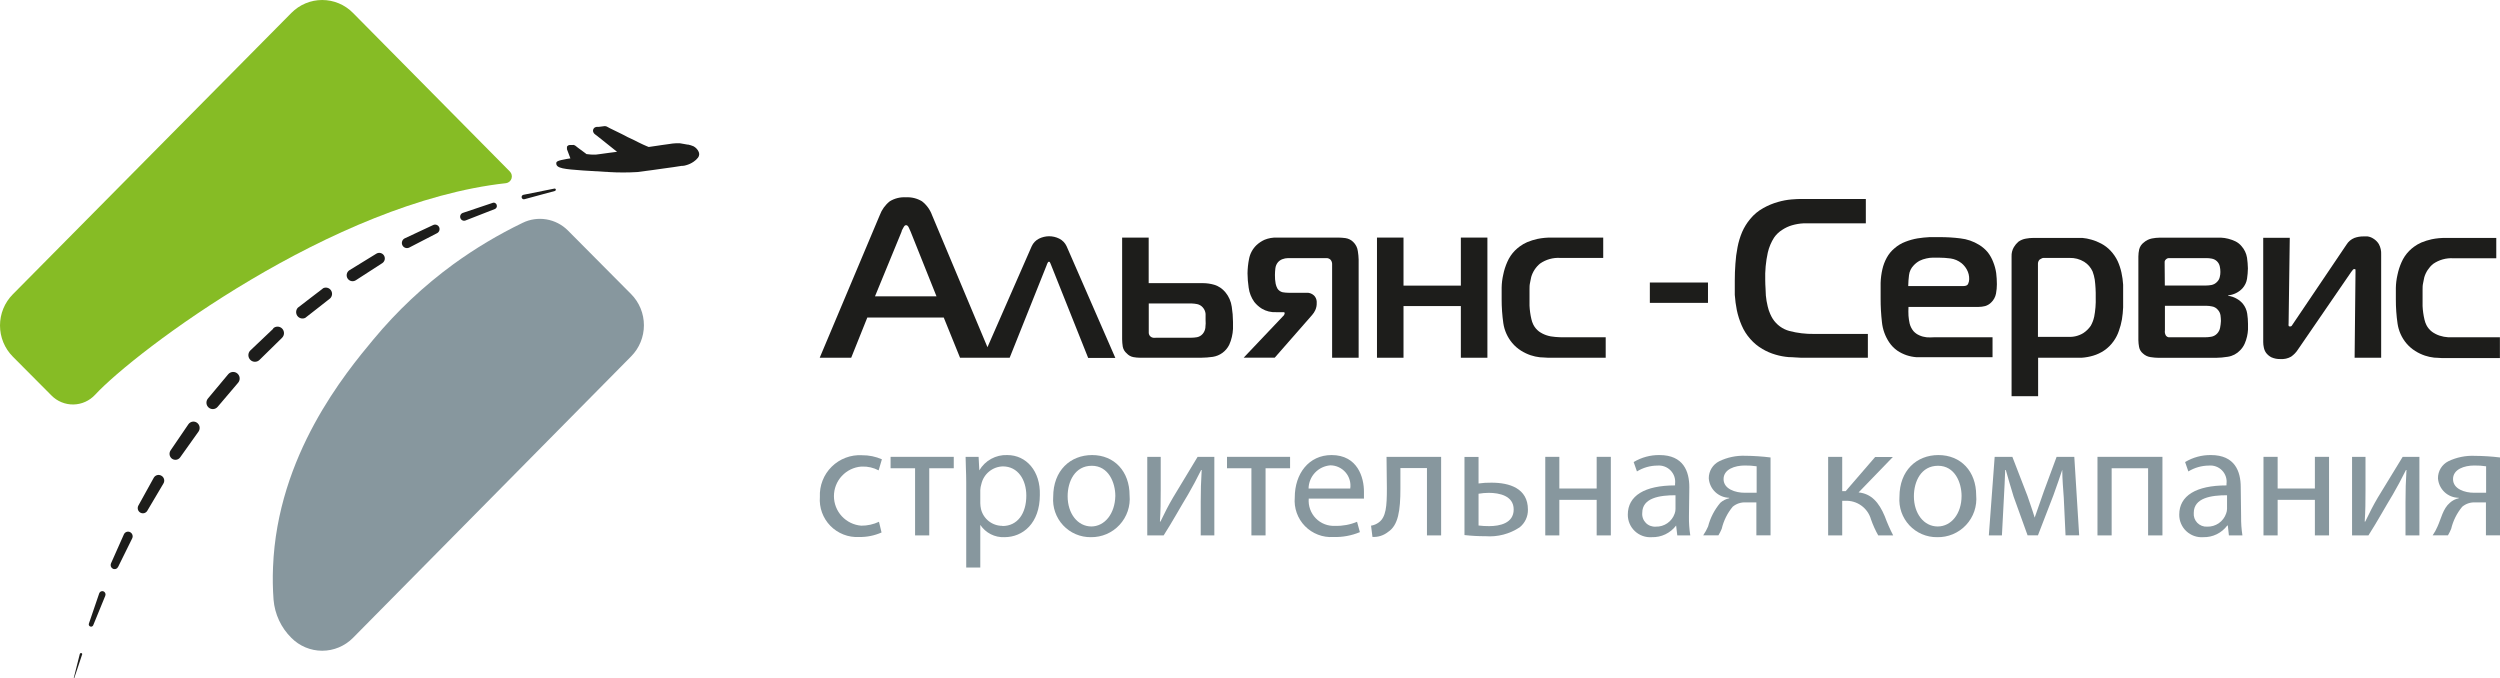
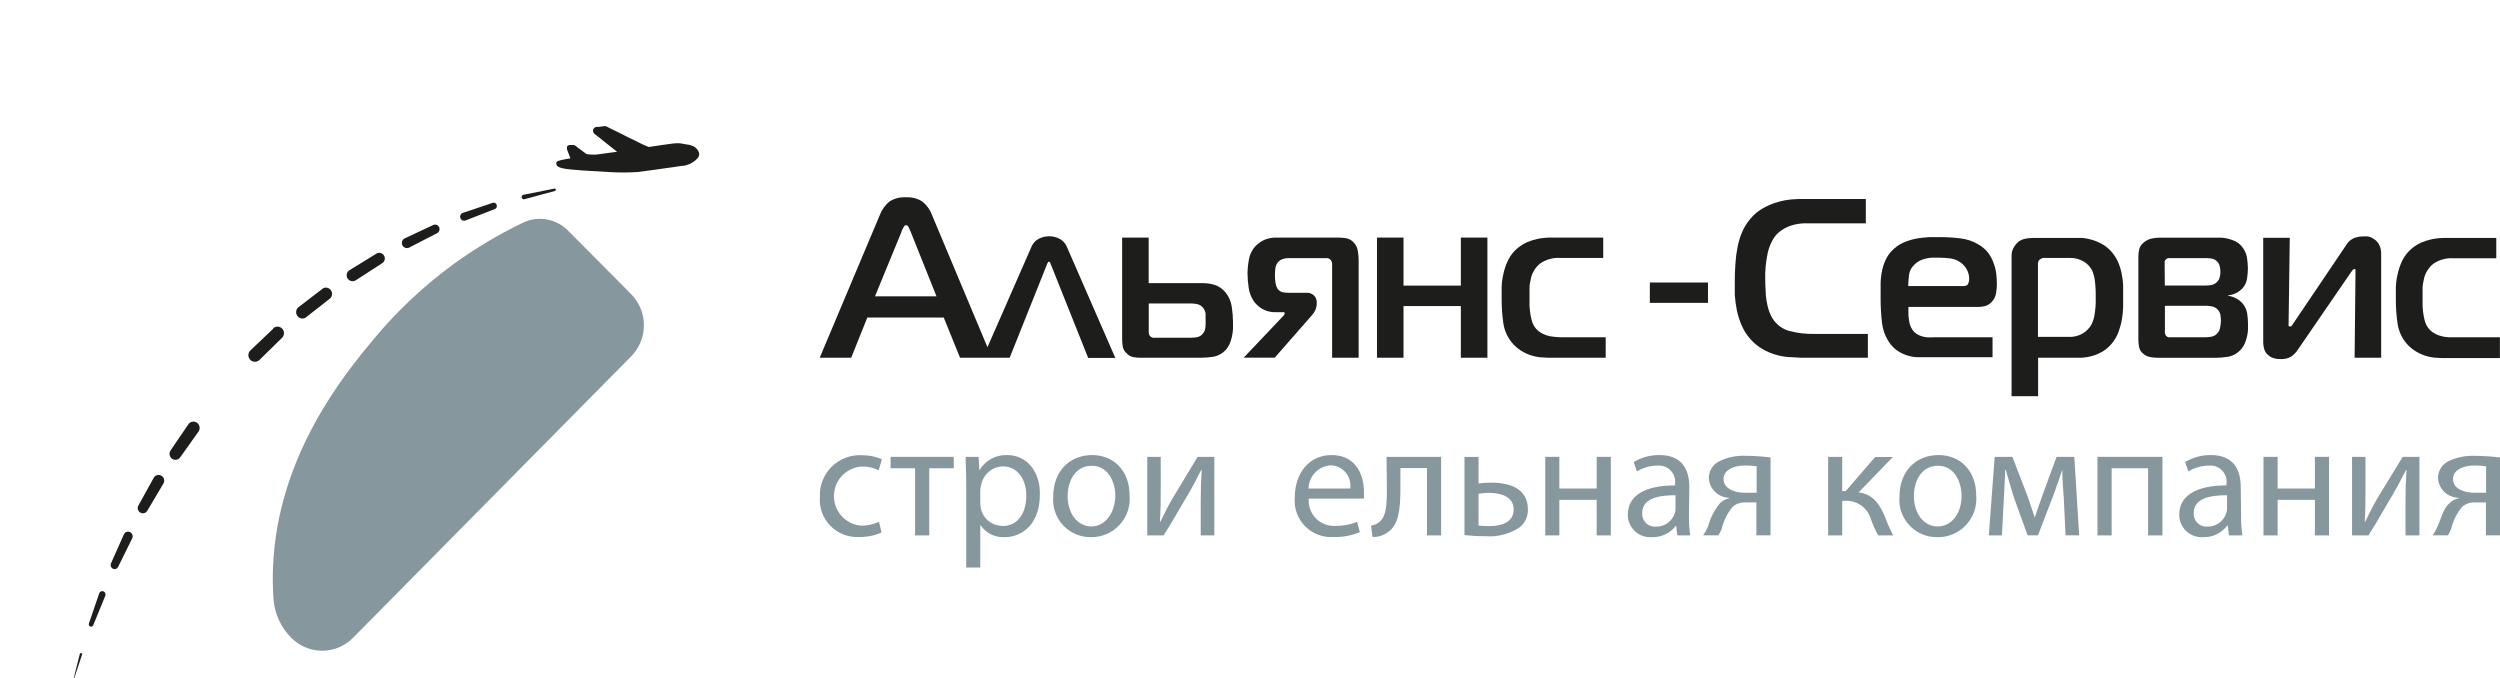
<svg xmlns="http://www.w3.org/2000/svg" width="129" height="35" viewBox="0 0 129 35" fill="none">
  <g clip-path="url(#clip0_13_150)">
    <g clip-path="url(#clip1_13_150)">
-       <path d="M2.656 20.407C2.805 20.558 2.982 20.677 3.178 20.756C3.373 20.836 3.582 20.875 3.793 20.871C4.004 20.867 4.211 20.82 4.403 20.733C4.596 20.646 4.768 20.521 4.912 20.365C6.959 18.151 17.176 10.43 26.117 9.451C26.181 9.441 26.24 9.413 26.289 9.371C26.338 9.328 26.375 9.273 26.395 9.211C26.415 9.149 26.417 9.082 26.402 9.019C26.387 8.955 26.355 8.897 26.31 8.851L18.213 0.666C18.005 0.455 17.757 0.287 17.485 0.173C17.212 0.059 16.92 0 16.625 0C16.33 0 16.037 0.059 15.765 0.173C15.492 0.287 15.245 0.455 15.036 0.666L0.659 15.189C0.45 15.399 0.284 15.65 0.171 15.925C0.058 16.201 0 16.496 0 16.794C0 17.093 0.058 17.388 0.171 17.664C0.284 17.939 0.45 18.189 0.659 18.4L2.656 20.407Z" fill="#86BC25" />
      <path d="M29.302 11.891C29 11.589 28.612 11.39 28.193 11.32C27.774 11.25 27.343 11.313 26.961 11.502C25.714 12.104 24.522 12.816 23.399 13.63C21.873 14.745 20.489 16.046 19.277 17.504C17.835 19.238 14.311 23.483 14.088 29.267C14.065 29.826 14.074 30.385 14.115 30.943C14.177 31.691 14.504 32.391 15.036 32.915C15.458 33.34 16.029 33.578 16.625 33.578C17.22 33.578 17.791 33.34 18.213 32.915L32.567 18.389C32.776 18.178 32.942 17.928 33.055 17.652C33.168 17.377 33.226 17.081 33.226 16.783C33.226 16.485 33.168 16.189 33.055 15.914C32.942 15.638 32.776 15.388 32.567 15.177L29.302 11.891Z" fill="#87979E" />
      <path d="M4.198 33.698C4.181 33.695 4.163 33.698 4.148 33.707C4.133 33.717 4.122 33.732 4.117 33.749L3.921 34.528L3.724 35.308L3.986 34.528L4.245 33.749C4.242 33.737 4.236 33.726 4.228 33.717C4.22 33.709 4.21 33.702 4.198 33.698Z" fill="#1D1D1B" />
      <path d="M5.332 30.51C5.29 30.496 5.244 30.5 5.205 30.519C5.165 30.539 5.135 30.573 5.12 30.615L4.588 32.174C4.582 32.189 4.579 32.204 4.58 32.219C4.58 32.235 4.583 32.25 4.589 32.264C4.595 32.278 4.604 32.291 4.615 32.302C4.626 32.312 4.639 32.321 4.653 32.326C4.668 32.333 4.684 32.336 4.7 32.336C4.716 32.336 4.731 32.333 4.746 32.327C4.761 32.321 4.774 32.312 4.785 32.3C4.797 32.289 4.805 32.275 4.811 32.26L5.432 30.744C5.441 30.722 5.446 30.698 5.446 30.674C5.446 30.651 5.441 30.627 5.432 30.605C5.422 30.583 5.409 30.564 5.392 30.547C5.374 30.531 5.354 30.518 5.332 30.51Z" fill="#1D1D1B" />
      <path d="M6.704 27.454C6.676 27.441 6.646 27.434 6.614 27.433C6.583 27.432 6.552 27.438 6.523 27.449C6.494 27.46 6.468 27.477 6.445 27.499C6.423 27.52 6.405 27.546 6.392 27.575L5.725 29.076C5.705 29.125 5.703 29.179 5.721 29.229C5.739 29.279 5.775 29.32 5.822 29.345C5.87 29.369 5.926 29.373 5.978 29.355C6.029 29.338 6.071 29.3 6.095 29.251L6.82 27.782C6.834 27.753 6.843 27.721 6.845 27.689C6.846 27.656 6.842 27.624 6.831 27.593C6.82 27.563 6.803 27.535 6.782 27.511C6.76 27.487 6.734 27.468 6.704 27.454Z" fill="#1D1D1B" />
      <path d="M8.32 24.543C8.254 24.506 8.177 24.497 8.105 24.517C8.033 24.538 7.972 24.586 7.934 24.652L7.132 26.102C7.104 26.163 7.099 26.233 7.118 26.297C7.138 26.362 7.181 26.416 7.239 26.45C7.297 26.484 7.365 26.495 7.431 26.48C7.496 26.465 7.553 26.426 7.591 26.371L8.424 24.964C8.447 24.93 8.463 24.892 8.47 24.851C8.478 24.811 8.476 24.769 8.466 24.729C8.457 24.69 8.438 24.652 8.413 24.62C8.388 24.588 8.356 24.562 8.32 24.543Z" fill="#1D1D1B" />
      <path d="M9.723 21.889L8.802 23.241C8.756 23.308 8.739 23.39 8.752 23.471C8.766 23.551 8.81 23.622 8.875 23.67C8.941 23.717 9.023 23.735 9.102 23.722C9.182 23.708 9.253 23.663 9.299 23.596L10.248 22.263C10.294 22.192 10.312 22.106 10.297 22.022C10.282 21.939 10.235 21.864 10.167 21.815C10.133 21.79 10.095 21.772 10.054 21.762C10.013 21.753 9.971 21.751 9.93 21.758C9.889 21.765 9.849 21.78 9.814 21.803C9.778 21.825 9.748 21.854 9.723 21.889Z" fill="#1D1D1B" />
-       <path d="M11.778 19.308L10.73 20.563C10.673 20.631 10.646 20.718 10.653 20.805C10.66 20.893 10.702 20.974 10.768 21.031C10.835 21.088 10.921 21.116 11.008 21.108C11.094 21.101 11.175 21.059 11.231 20.992L12.287 19.749C12.316 19.715 12.338 19.676 12.351 19.634C12.365 19.592 12.37 19.547 12.366 19.503C12.363 19.459 12.351 19.416 12.33 19.376C12.31 19.337 12.282 19.302 12.249 19.273C12.181 19.215 12.095 19.186 12.006 19.193C11.918 19.2 11.836 19.241 11.778 19.308Z" fill="#1D1D1B" />
      <path d="M14.099 16.962L12.916 18.085C12.884 18.116 12.859 18.154 12.842 18.195C12.825 18.237 12.816 18.281 12.816 18.326C12.816 18.371 12.825 18.416 12.842 18.457C12.859 18.499 12.884 18.536 12.916 18.568C12.979 18.632 13.065 18.668 13.155 18.668C13.244 18.668 13.33 18.632 13.394 18.568L14.55 17.434C14.614 17.372 14.652 17.288 14.654 17.198C14.656 17.109 14.623 17.023 14.562 16.958C14.501 16.894 14.418 16.856 14.329 16.854C14.241 16.852 14.156 16.885 14.092 16.947L14.099 16.962Z" fill="#1D1D1B" />
      <path d="M16.659 14.888L16.012 15.383L15.368 15.878C15.316 15.935 15.285 16.009 15.281 16.086C15.277 16.163 15.3 16.24 15.345 16.302C15.391 16.364 15.457 16.408 15.532 16.426C15.606 16.444 15.685 16.435 15.753 16.401L16.397 15.898L17.037 15.395C17.093 15.34 17.127 15.266 17.133 15.187C17.139 15.108 17.116 15.03 17.068 14.967C17.021 14.904 16.952 14.861 16.875 14.846C16.799 14.831 16.719 14.844 16.652 14.885L16.659 14.888Z" fill="#1D1D1B" />
      <path d="M19.416 13.092L18.028 13.945C17.96 13.989 17.912 14.059 17.895 14.138C17.878 14.218 17.892 14.301 17.936 14.37C17.98 14.438 18.048 14.486 18.127 14.503C18.205 14.521 18.288 14.507 18.356 14.464L19.725 13.579C19.787 13.539 19.831 13.476 19.849 13.403C19.866 13.33 19.855 13.254 19.817 13.189C19.797 13.156 19.771 13.127 19.74 13.104C19.709 13.081 19.674 13.065 19.637 13.056C19.599 13.046 19.561 13.045 19.523 13.051C19.485 13.057 19.449 13.071 19.416 13.092Z" fill="#1D1D1B" />
      <path d="M22.362 11.607L20.873 12.304C20.813 12.337 20.768 12.393 20.748 12.459C20.728 12.525 20.734 12.597 20.765 12.658C20.797 12.72 20.85 12.766 20.915 12.788C20.98 12.81 21.051 12.806 21.113 12.776L22.555 12.031C22.608 12.003 22.649 11.955 22.669 11.897C22.688 11.839 22.684 11.775 22.659 11.72C22.633 11.666 22.588 11.625 22.532 11.604C22.477 11.583 22.416 11.584 22.362 11.607Z" fill="#1D1D1B" />
      <path d="M25.419 10.469L23.877 10.987C23.826 11.006 23.784 11.045 23.762 11.095C23.739 11.145 23.737 11.202 23.756 11.254C23.774 11.306 23.813 11.348 23.862 11.371C23.912 11.394 23.968 11.396 24.02 11.377L25.539 10.784C25.577 10.769 25.607 10.739 25.624 10.701C25.642 10.664 25.644 10.621 25.631 10.582C25.626 10.559 25.616 10.538 25.602 10.52C25.589 10.502 25.571 10.487 25.551 10.476C25.531 10.465 25.509 10.459 25.486 10.458C25.463 10.457 25.44 10.46 25.419 10.469Z" fill="#1D1D1B" />
      <path d="M28.6 9.732L27.008 10.052C26.992 10.055 26.978 10.061 26.965 10.07C26.952 10.079 26.941 10.091 26.932 10.104C26.924 10.118 26.919 10.133 26.916 10.148C26.914 10.164 26.915 10.18 26.918 10.196C26.922 10.211 26.929 10.225 26.939 10.238C26.949 10.251 26.961 10.261 26.974 10.269C26.988 10.276 27.003 10.281 27.019 10.283C27.035 10.284 27.05 10.283 27.066 10.278L28.635 9.853C28.65 9.848 28.663 9.838 28.672 9.825C28.68 9.811 28.683 9.795 28.681 9.779C28.679 9.77 28.676 9.762 28.671 9.754C28.665 9.747 28.659 9.741 28.651 9.737C28.643 9.732 28.635 9.73 28.626 9.729C28.617 9.728 28.608 9.729 28.6 9.732Z" fill="#1D1D1B" />
      <path d="M35.787 7.549C35.696 7.51 35.602 7.48 35.505 7.46H35.467L35.293 7.429C35.224 7.413 35.155 7.401 35.085 7.393H34.877C34.757 7.393 34.638 7.417 34.549 7.429L34.102 7.491L33.982 7.51L33.473 7.584L33.377 7.545L33.192 7.464C33.03 7.39 32.868 7.308 32.718 7.23L32.386 7.074L32.24 6.996L32.07 6.91L31.465 6.614L31.306 6.528C31.269 6.512 31.228 6.505 31.187 6.509L30.886 6.548H30.782C30.73 6.552 30.681 6.577 30.647 6.618C30.629 6.638 30.616 6.663 30.608 6.689C30.6 6.715 30.597 6.743 30.601 6.77C30.613 6.834 30.649 6.891 30.701 6.93C30.743 6.957 30.782 6.987 30.821 7.019L30.863 7.054L30.933 7.109L31.846 7.838H31.8L31.415 7.888L30.956 7.951L30.744 7.978C30.582 7.984 30.421 7.974 30.262 7.951L30.208 7.908L29.822 7.623L29.733 7.553L29.683 7.514C29.663 7.499 29.64 7.488 29.616 7.482C29.591 7.477 29.565 7.477 29.541 7.483H29.483H29.456H29.39C29.362 7.485 29.335 7.495 29.311 7.51C29.288 7.526 29.268 7.547 29.255 7.573C29.253 7.587 29.253 7.601 29.255 7.616V7.651C29.25 7.667 29.25 7.685 29.255 7.701L29.433 8.173L29.252 8.2C28.747 8.29 28.7 8.337 28.704 8.434C28.704 8.687 29.109 8.726 30.081 8.797L31.426 8.878C31.911 8.907 32.398 8.907 32.883 8.878L33.655 8.777L34.233 8.695L34.742 8.625L35.17 8.559H35.224C35.285 8.559 35.347 8.539 35.405 8.524C35.543 8.487 35.673 8.426 35.791 8.344C35.877 8.288 35.954 8.216 36.018 8.134C36.053 8.088 36.074 8.033 36.078 7.976C36.082 7.918 36.069 7.861 36.041 7.811C35.985 7.699 35.896 7.608 35.787 7.549Z" fill="#1D1D1B" />
    </g>
    <g clip-path="url(#clip2_13_150)">
      <path d="M44.483 24.075C44.78 24.064 45.075 24.132 45.337 24.271L45.506 23.7C45.184 23.558 44.835 23.487 44.483 23.49C44.195 23.473 43.907 23.517 43.637 23.619C43.367 23.721 43.121 23.878 42.916 24.081C42.71 24.284 42.55 24.527 42.445 24.796C42.34 25.065 42.292 25.353 42.306 25.641C42.284 25.913 42.322 26.188 42.415 26.445C42.508 26.702 42.655 26.936 42.846 27.132C43.037 27.328 43.268 27.48 43.523 27.58C43.777 27.68 44.05 27.724 44.324 27.709C44.724 27.718 45.121 27.638 45.488 27.476L45.355 26.924C45.07 27.058 44.758 27.127 44.442 27.125C44.058 27.095 43.7 26.921 43.438 26.639C43.176 26.356 43.031 25.985 43.031 25.6C43.031 25.215 43.176 24.843 43.438 24.561C43.7 24.278 44.058 24.105 44.442 24.075H44.483Z" fill="#87979E" />
      <path d="M45.954 24.162H47.218V27.627H47.949V24.162H49.214V23.573H45.954V24.162Z" fill="#87979E" />
      <path d="M51.976 23.481C51.686 23.47 51.399 23.537 51.145 23.676C50.891 23.815 50.679 24.021 50.533 24.271L50.496 23.573H49.825C49.825 23.961 49.857 24.376 49.857 24.897V29.284H50.583V27.084C50.719 27.288 50.904 27.454 51.123 27.565C51.341 27.676 51.585 27.729 51.83 27.718C52.784 27.718 53.656 26.997 53.656 25.54C53.693 24.312 52.958 23.481 51.976 23.481ZM51.725 27.134C51.47 27.135 51.223 27.05 51.023 26.894C50.822 26.737 50.68 26.518 50.62 26.271C50.598 26.172 50.585 26.071 50.583 25.97V25.285C50.587 25.181 50.606 25.078 50.638 24.979C50.695 24.725 50.835 24.497 51.036 24.332C51.237 24.166 51.487 24.073 51.748 24.066C52.528 24.066 52.958 24.76 52.958 25.572C52.958 26.504 52.501 27.143 51.725 27.143V27.134Z" fill="#87979E" />
      <path d="M56.354 23.481C55.231 23.481 54.345 24.276 54.345 25.636C54.324 25.904 54.358 26.172 54.447 26.426C54.535 26.679 54.675 26.911 54.858 27.107C55.041 27.303 55.263 27.459 55.51 27.564C55.756 27.669 56.022 27.722 56.291 27.718C56.568 27.722 56.843 27.667 57.099 27.558C57.354 27.448 57.583 27.286 57.771 27.081C57.959 26.877 58.102 26.636 58.191 26.373C58.28 26.109 58.312 25.831 58.286 25.554C58.286 24.326 57.5 23.481 56.354 23.481ZM56.322 27.166C55.601 27.166 55.09 26.495 55.09 25.609C55.09 24.837 55.469 24.034 56.336 24.034C57.204 24.034 57.551 24.906 57.551 25.591C57.532 26.504 57.007 27.166 56.304 27.166H56.322Z" fill="#87979E" />
      <path d="M60.532 25.668C60.263 26.125 60.121 26.422 59.879 26.915H59.852C59.888 26.34 59.893 25.938 59.893 25.294V23.573H59.199V27.627H60.044C60.5 26.915 60.925 26.139 61.308 25.509C61.546 25.098 61.719 24.773 61.979 24.253H62.007C61.97 24.906 61.957 25.248 61.957 25.91V27.627H62.66V23.573H61.797L60.532 25.668Z" fill="#87979E" />
-       <path d="M63.313 24.162H64.573V27.627H65.303V24.162H66.568V23.573H63.313V24.162Z" fill="#87979E" />
      <path d="M68.709 23.481C67.531 23.481 66.81 24.445 66.81 25.668C66.786 25.938 66.82 26.21 66.911 26.465C67.001 26.72 67.146 26.953 67.336 27.147C67.525 27.341 67.754 27.491 68.007 27.588C68.259 27.686 68.53 27.727 68.801 27.709C69.27 27.725 69.737 27.639 70.17 27.458L70.024 26.924C69.669 27.073 69.286 27.145 68.901 27.134C68.715 27.145 68.529 27.116 68.355 27.049C68.181 26.982 68.024 26.878 67.894 26.744C67.764 26.611 67.665 26.451 67.602 26.275C67.539 26.1 67.515 25.913 67.531 25.728H70.38C70.38 25.65 70.38 25.531 70.38 25.381C70.385 24.641 70.052 23.481 68.709 23.481ZM67.522 25.207C67.527 24.903 67.645 24.612 67.854 24.39C68.063 24.169 68.347 24.034 68.65 24.011C68.799 24.012 68.946 24.046 69.081 24.109C69.216 24.172 69.336 24.264 69.433 24.377C69.53 24.49 69.601 24.623 69.642 24.766C69.684 24.909 69.694 25.06 69.673 25.207H67.522Z" fill="#87979E" />
      <path d="M71.563 25.207C71.563 26.12 71.522 26.682 71.147 26.956C71.029 27.044 70.891 27.102 70.746 27.125L70.819 27.705C71.109 27.722 71.395 27.631 71.622 27.449C72.152 27.107 72.261 26.344 72.261 25.207V24.153H73.631V27.627H74.362V23.573H71.545L71.563 25.207Z" fill="#87979E" />
      <path d="M76.964 24.906C76.74 24.902 76.515 24.916 76.293 24.947V23.577H75.567V27.609C75.928 27.65 76.291 27.67 76.654 27.668C77.274 27.716 77.893 27.555 78.412 27.212C78.549 27.103 78.659 26.963 78.733 26.805C78.807 26.647 78.844 26.473 78.841 26.298C78.841 25.189 77.877 24.906 76.964 24.906ZM76.841 27.148C76.658 27.149 76.475 27.139 76.293 27.116V25.477C76.468 25.447 76.645 25.431 76.823 25.431C77.366 25.431 78.106 25.581 78.106 26.289C78.106 26.997 77.393 27.148 76.841 27.148Z" fill="#87979E" />
      <path d="M82.388 25.207H80.462V23.573H79.736V27.627H80.462V25.792H82.388V27.627H83.119V23.573H82.388V25.207Z" fill="#87979E" />
      <path d="M87.169 25.139C87.169 24.326 86.867 23.481 85.63 23.481C85.161 23.475 84.699 23.6 84.297 23.842L84.466 24.326C84.783 24.13 85.148 24.026 85.52 24.024C85.646 24.013 85.772 24.029 85.89 24.073C86.008 24.116 86.115 24.185 86.203 24.276C86.29 24.366 86.357 24.475 86.397 24.594C86.436 24.713 86.449 24.84 86.433 24.965V25.047C84.868 25.047 83.995 25.577 83.995 26.554C83.994 26.714 84.025 26.872 84.088 27.019C84.15 27.166 84.243 27.298 84.359 27.407C84.475 27.517 84.613 27.601 84.763 27.654C84.914 27.708 85.073 27.73 85.233 27.718C85.475 27.726 85.716 27.675 85.934 27.57C86.153 27.465 86.343 27.309 86.488 27.116L86.548 27.627H87.219C87.168 27.305 87.145 26.98 87.15 26.654L87.169 25.139ZM86.456 26.262C86.457 26.341 86.442 26.42 86.415 26.495C86.347 26.698 86.215 26.873 86.039 26.996C85.863 27.119 85.653 27.181 85.438 27.175C85.344 27.182 85.249 27.168 85.161 27.135C85.072 27.102 84.992 27.05 84.925 26.982C84.859 26.915 84.808 26.834 84.776 26.745C84.744 26.656 84.731 26.561 84.74 26.467C84.74 25.682 85.653 25.554 86.456 25.554V26.262Z" fill="#87979E" />
      <path d="M88.712 23.801C88.549 23.882 88.412 24.007 88.317 24.162C88.222 24.317 88.172 24.496 88.173 24.677C88.191 24.947 88.309 25.2 88.505 25.387C88.7 25.573 88.958 25.68 89.228 25.686V25.709C89.058 25.746 88.901 25.826 88.771 25.942C88.47 26.297 88.253 26.715 88.137 27.166C88.068 27.326 87.984 27.479 87.885 27.622H88.671C88.735 27.516 88.792 27.404 88.84 27.289C88.938 26.87 89.132 26.479 89.406 26.148C89.596 25.989 89.839 25.909 90.086 25.924H90.629V27.622H91.36V23.605C90.927 23.551 90.491 23.522 90.054 23.518C89.59 23.501 89.129 23.598 88.712 23.801ZM90.643 25.426H90.018C89.561 25.426 88.936 25.239 88.936 24.723C88.936 24.207 89.529 24.02 90.031 24.02C90.236 24.017 90.441 24.031 90.643 24.061V25.426Z" fill="#87979E" />
      <path d="M95.903 25.408L97.67 23.582H96.757L95.236 25.344H95.058V23.573H94.332V27.627H95.058V25.842H95.2C95.499 25.825 95.794 25.91 96.038 26.084C96.282 26.257 96.46 26.509 96.542 26.796C96.642 27.084 96.767 27.362 96.916 27.627H97.688C97.523 27.308 97.378 26.979 97.254 26.641C96.948 25.91 96.556 25.477 95.903 25.408Z" fill="#87979E" />
      <path d="M100.021 23.481C98.898 23.481 98.012 24.276 98.012 25.636C97.991 25.903 98.025 26.172 98.113 26.425C98.201 26.677 98.341 26.909 98.523 27.105C98.706 27.301 98.927 27.457 99.173 27.562C99.419 27.668 99.685 27.721 99.953 27.718C100.232 27.725 100.51 27.673 100.768 27.565C101.026 27.456 101.258 27.295 101.449 27.09C101.639 26.886 101.785 26.643 101.875 26.378C101.965 26.113 101.997 25.832 101.971 25.554C101.971 24.326 101.185 23.481 100.021 23.481ZM99.985 27.166C99.268 27.166 98.757 26.495 98.757 25.609C98.757 24.837 99.131 24.034 100.003 24.034C100.875 24.034 101.217 24.906 101.217 25.591C101.217 26.504 100.688 27.166 99.985 27.166Z" fill="#87979E" />
      <path d="M106.121 23.573L105.468 25.34C105.308 25.796 105.085 26.431 104.989 26.709C104.897 26.39 104.719 25.897 104.619 25.595L103.838 23.573H102.925L102.624 27.627H103.299L103.4 25.709C103.427 25.253 103.45 24.733 103.468 24.253H103.5C103.601 24.627 103.779 25.216 103.902 25.623L104.623 27.623H105.158L105.957 25.554C106.18 24.933 106.29 24.609 106.413 24.239C106.413 24.733 106.463 25.253 106.491 25.687L106.582 27.623H107.285L107.034 23.573H106.121Z" fill="#87979E" />
      <path d="M108.23 27.627H108.961V24.162H110.842V27.627H111.582V23.573H108.23V27.627Z" fill="#87979E" />
      <path d="M115.622 25.139C115.622 24.326 115.321 23.481 114.084 23.481C113.614 23.475 113.153 23.6 112.751 23.842L112.919 24.326C113.237 24.131 113.602 24.027 113.974 24.024C114.1 24.012 114.226 24.027 114.345 24.071C114.463 24.114 114.571 24.183 114.658 24.274C114.746 24.364 114.812 24.473 114.852 24.593C114.892 24.713 114.904 24.84 114.887 24.965V25.047C113.321 25.047 112.449 25.577 112.449 26.554C112.447 26.714 112.479 26.873 112.542 27.02C112.605 27.167 112.697 27.3 112.814 27.409C112.931 27.518 113.069 27.602 113.22 27.656C113.371 27.709 113.531 27.73 113.691 27.718C113.93 27.724 114.168 27.672 114.383 27.567C114.598 27.462 114.785 27.307 114.928 27.116H114.956L115.011 27.627H115.709C115.659 27.305 115.636 26.98 115.641 26.654L115.622 25.139ZM114.915 26.262C114.913 26.341 114.898 26.42 114.869 26.495C114.8 26.699 114.667 26.876 114.489 26.999C114.311 27.121 114.099 27.183 113.883 27.175C113.79 27.18 113.696 27.165 113.61 27.131C113.523 27.096 113.444 27.044 113.379 26.977C113.314 26.91 113.265 26.83 113.233 26.742C113.202 26.654 113.19 26.56 113.198 26.467C113.198 25.682 114.111 25.554 114.915 25.554V26.262Z" fill="#87979E" />
      <path d="M119.448 25.207H117.526V23.573H116.796V27.627H117.526V25.792H119.448V27.627H120.179V23.573H119.448V25.207Z" fill="#87979E" />
      <path d="M122.699 25.668C122.43 26.125 122.288 26.422 122.046 26.915H122.019C122.056 26.34 122.06 25.938 122.06 25.294V23.573H121.366V27.627H122.211C122.667 26.915 123.092 26.139 123.475 25.509C123.713 25.098 123.886 24.773 124.147 24.253H124.174C124.137 24.906 124.124 25.248 124.124 25.91V27.627H124.841V23.573H123.978L122.699 25.668Z" fill="#87979E" />
      <path d="M127.703 23.522C127.231 23.5 126.76 23.596 126.334 23.801C126.172 23.883 126.036 24.008 125.941 24.163C125.847 24.318 125.798 24.496 125.799 24.677C125.818 24.95 125.939 25.206 126.138 25.393C126.337 25.58 126.599 25.685 126.872 25.686V25.709C126.702 25.744 126.544 25.825 126.416 25.942C126.055 26.244 125.959 26.773 125.777 27.166C125.709 27.327 125.625 27.48 125.525 27.622H126.315C126.378 27.515 126.433 27.404 126.48 27.289C126.58 26.87 126.775 26.479 127.05 26.148C127.24 25.989 127.484 25.909 127.731 25.924H128.274V27.622H129V23.605C128.57 23.552 128.137 23.525 127.703 23.522ZM128.283 25.426H127.653C127.197 25.426 126.576 25.239 126.576 24.723C126.576 24.207 127.169 24.02 127.671 24.02C127.876 24.017 128.081 24.031 128.283 24.061V25.426Z" fill="#87979E" />
      <path fill-rule="evenodd" clip-rule="evenodd" d="M54.656 12.313C54.492 12.231 54.31 12.189 54.126 12.19C53.949 12.193 53.774 12.235 53.615 12.313C53.447 12.397 53.313 12.535 53.236 12.706L50.953 17.916L48.095 11.104C47.992 10.82 47.812 10.572 47.575 10.387C47.326 10.237 47.038 10.165 46.748 10.181C46.455 10.162 46.163 10.234 45.913 10.387C45.679 10.573 45.501 10.819 45.397 11.099L42.297 18.459H43.922L44.753 16.386H48.698L49.538 18.459H52.099L54.008 13.683C54.008 13.651 54.04 13.615 54.053 13.574C54.067 13.533 54.094 13.505 54.126 13.505C54.158 13.505 54.181 13.528 54.195 13.574L54.24 13.683L56.149 18.468H57.551L55.039 12.711C54.961 12.538 54.826 12.398 54.656 12.313ZM45.15 15.29L46.52 11.957C46.52 11.898 46.575 11.825 46.616 11.743C46.657 11.661 46.698 11.619 46.753 11.619C46.807 11.619 46.858 11.661 46.894 11.743C46.931 11.825 46.967 11.898 46.99 11.957L48.323 15.29H45.15Z" fill="#1D1D1B" />
      <path fill-rule="evenodd" clip-rule="evenodd" d="M63.226 15.076C63.079 14.898 62.884 14.767 62.664 14.697C62.472 14.64 62.272 14.611 62.071 14.61H59.272V12.259H57.902V17.509C57.904 17.635 57.914 17.76 57.934 17.884C57.959 18.021 58.032 18.146 58.14 18.235C58.23 18.335 58.35 18.402 58.482 18.427C58.596 18.448 58.713 18.459 58.829 18.459H61.975C62.178 18.457 62.381 18.442 62.582 18.413C62.762 18.385 62.933 18.314 63.08 18.206C63.227 18.098 63.346 17.956 63.427 17.793C63.487 17.663 63.533 17.526 63.564 17.386C63.597 17.25 63.616 17.111 63.623 16.971C63.623 16.834 63.623 16.715 63.623 16.61C63.621 16.349 63.6 16.087 63.559 15.829C63.521 15.552 63.405 15.291 63.226 15.076ZM62.199 16.902C62.186 17.023 62.136 17.138 62.057 17.231C61.981 17.318 61.878 17.378 61.765 17.4C61.661 17.418 61.555 17.427 61.45 17.427H59.66C59.605 17.434 59.55 17.434 59.496 17.427C59.442 17.417 59.393 17.392 59.354 17.354C59.309 17.309 59.282 17.249 59.276 17.185C59.276 17.117 59.276 17.062 59.276 17.012V15.66H61.5C61.592 15.663 61.684 15.674 61.774 15.692C61.886 15.716 61.987 15.775 62.062 15.861C62.145 15.953 62.197 16.07 62.208 16.195C62.213 16.302 62.213 16.411 62.208 16.519C62.221 16.624 62.212 16.747 62.199 16.879V16.902Z" fill="#1D1D1B" />
      <path fill-rule="evenodd" clip-rule="evenodd" d="M69.823 12.482C69.715 12.376 69.576 12.308 69.426 12.286C69.302 12.27 69.177 12.26 69.052 12.259H65.892C65.672 12.251 65.453 12.29 65.249 12.373C65.094 12.443 64.952 12.539 64.828 12.656C64.632 12.847 64.5 13.094 64.45 13.364C64.401 13.609 64.375 13.858 64.372 14.108C64.374 14.354 64.394 14.6 64.431 14.843C64.466 15.11 64.566 15.364 64.723 15.582C64.833 15.72 64.966 15.838 65.116 15.93C65.336 16.06 65.591 16.122 65.847 16.108H66.248C66.276 16.108 66.29 16.135 66.29 16.172C66.281 16.227 66.252 16.278 66.207 16.313L64.175 18.454H65.778L67.705 16.254C67.772 16.179 67.827 16.094 67.869 16.003C67.923 15.884 67.948 15.754 67.942 15.624C67.95 15.521 67.924 15.419 67.869 15.331C67.828 15.264 67.769 15.209 67.7 15.172C67.639 15.138 67.573 15.116 67.504 15.108H67.344H66.513C66.403 15.108 66.293 15.099 66.184 15.08C66.129 15.068 66.077 15.044 66.031 15.011C65.984 14.979 65.945 14.937 65.915 14.889C65.873 14.811 65.842 14.728 65.824 14.642C65.796 14.492 65.783 14.338 65.787 14.185C65.788 14.069 65.796 13.954 65.81 13.838C65.824 13.726 65.87 13.62 65.942 13.533C66.002 13.464 66.077 13.411 66.162 13.377C66.259 13.339 66.363 13.319 66.468 13.318H68.257H68.467C68.537 13.323 68.603 13.352 68.654 13.4C68.705 13.459 68.734 13.533 68.737 13.61C68.74 13.669 68.74 13.729 68.737 13.788V18.459H70.106V13.391C70.102 13.247 70.089 13.104 70.065 12.962C70.043 12.779 69.957 12.609 69.823 12.482Z" fill="#1D1D1B" />
      <path fill-rule="evenodd" clip-rule="evenodd" d="M75.38 14.738H72.421V12.259H71.052V18.459H72.421V15.793H75.38V18.459H76.75V12.259H75.38V14.738Z" fill="#1D1D1B" />
      <path fill-rule="evenodd" clip-rule="evenodd" d="M80.251 17.386C80.096 17.377 79.943 17.348 79.795 17.299C79.658 17.253 79.529 17.187 79.411 17.103C79.288 17.009 79.189 16.889 79.119 16.751C79.074 16.66 79.04 16.563 79.019 16.464C78.966 16.237 78.934 16.006 78.923 15.774C78.923 15.66 78.923 15.555 78.923 15.464C78.923 15.373 78.923 15.345 78.923 15.249C78.923 15.153 78.923 15.044 78.923 14.93C78.923 14.815 78.923 14.706 78.95 14.592C78.978 14.478 78.987 14.382 79.01 14.295C79.089 14.023 79.248 13.781 79.466 13.601C79.771 13.388 80.14 13.285 80.512 13.309H82.726V12.259H80.069C79.824 12.255 79.579 12.278 79.338 12.327C79.154 12.367 78.974 12.424 78.8 12.496C78.665 12.555 78.538 12.628 78.421 12.715C78.333 12.779 78.251 12.849 78.174 12.925C78.006 13.095 77.871 13.295 77.777 13.514C77.683 13.725 77.612 13.945 77.567 14.172C77.517 14.389 77.49 14.611 77.485 14.834C77.485 15.048 77.485 15.254 77.485 15.441C77.484 15.853 77.513 16.265 77.571 16.674C77.626 17.05 77.784 17.404 78.028 17.696C78.159 17.852 78.313 17.986 78.485 18.094C78.641 18.192 78.808 18.272 78.982 18.331C79.138 18.383 79.299 18.418 79.462 18.436C79.617 18.436 79.754 18.459 79.873 18.459H82.854V17.404H80.635C80.553 17.404 80.407 17.4 80.251 17.386Z" fill="#1D1D1B" />
      <path fill-rule="evenodd" clip-rule="evenodd" d="M92.337 17.08C91.979 16.984 91.67 16.758 91.47 16.445C91.421 16.366 91.379 16.284 91.342 16.199C91.287 16.076 91.244 15.947 91.214 15.815C91.168 15.629 91.136 15.44 91.118 15.249C91.118 15.026 91.086 14.761 91.086 14.459C91.071 13.981 91.116 13.502 91.218 13.035C91.281 12.759 91.391 12.497 91.543 12.259C91.655 12.097 91.8 11.96 91.967 11.857C92.122 11.755 92.291 11.676 92.469 11.624C92.663 11.568 92.862 11.534 93.063 11.524C93.273 11.524 93.488 11.524 93.716 11.524H96.277V10.268H92.99C92.844 10.268 92.657 10.268 92.442 10.291C92.204 10.311 91.968 10.356 91.739 10.423C91.478 10.497 91.227 10.601 90.99 10.734C90.729 10.877 90.498 11.069 90.31 11.3C90.14 11.503 90.001 11.729 89.894 11.971C89.788 12.224 89.708 12.487 89.657 12.756C89.601 13.038 89.565 13.323 89.547 13.61C89.525 13.902 89.515 14.195 89.515 14.482C89.515 14.77 89.515 14.939 89.515 15.213C89.533 15.478 89.568 15.742 89.62 16.003C89.676 16.27 89.759 16.532 89.867 16.783C89.978 17.046 90.132 17.288 90.323 17.5C90.5 17.701 90.708 17.873 90.94 18.007C91.152 18.133 91.379 18.231 91.616 18.299C91.839 18.366 92.068 18.408 92.3 18.427C92.529 18.427 92.757 18.459 92.931 18.459H96.382V17.231H93.611C93.181 17.238 92.753 17.187 92.337 17.08Z" fill="#1D1D1B" />
      <path fill-rule="evenodd" clip-rule="evenodd" d="M102.847 13.514C102.781 13.341 102.691 13.178 102.578 13.03C102.45 12.873 102.295 12.738 102.121 12.633C101.828 12.452 101.497 12.338 101.154 12.3C100.795 12.255 100.433 12.234 100.071 12.236H99.56C99.355 12.247 99.151 12.268 98.948 12.3C98.734 12.336 98.525 12.395 98.323 12.473C98.115 12.551 97.923 12.665 97.757 12.811C97.593 12.947 97.457 13.113 97.355 13.3C97.253 13.486 97.178 13.686 97.131 13.893C97.078 14.124 97.047 14.36 97.04 14.597C97.04 14.848 97.04 15.117 97.04 15.409C97.039 15.815 97.062 16.221 97.108 16.624C97.146 16.996 97.274 17.354 97.483 17.665C97.595 17.832 97.737 17.978 97.903 18.094C98.051 18.194 98.213 18.273 98.382 18.331C98.546 18.385 98.716 18.419 98.889 18.432C99.058 18.432 99.222 18.432 99.377 18.432H102.815V17.404H99.788C99.662 17.413 99.535 17.413 99.409 17.404C99.282 17.39 99.157 17.357 99.04 17.304C98.923 17.254 98.818 17.18 98.734 17.085C98.64 16.97 98.573 16.836 98.537 16.692C98.508 16.561 98.488 16.429 98.478 16.295C98.47 16.143 98.47 15.99 98.478 15.838H102.08C102.2 15.837 102.32 15.822 102.436 15.793C102.554 15.757 102.661 15.693 102.747 15.605C102.875 15.483 102.961 15.323 102.994 15.149C103.024 14.989 103.039 14.827 103.039 14.665C103.039 14.471 103.026 14.277 103.003 14.085C102.974 13.889 102.922 13.698 102.847 13.514ZM101.555 14.647C101.523 14.724 101.437 14.761 101.304 14.761H98.464C98.468 14.572 98.482 14.383 98.505 14.195C98.528 14.007 98.611 13.832 98.743 13.697C98.832 13.6 98.937 13.518 99.053 13.455C99.163 13.401 99.28 13.361 99.4 13.336C99.511 13.309 99.624 13.296 99.738 13.295H100.044C100.246 13.296 100.447 13.31 100.647 13.336C100.854 13.365 101.049 13.449 101.213 13.578C101.324 13.669 101.417 13.781 101.487 13.907C101.573 14.06 101.616 14.234 101.61 14.409C101.609 14.491 101.59 14.572 101.555 14.647Z" fill="#1D1D1B" />
      <path fill-rule="evenodd" clip-rule="evenodd" d="M109.468 14.071C109.424 13.865 109.358 13.665 109.271 13.473C109.177 13.275 109.052 13.094 108.902 12.934C108.763 12.787 108.601 12.664 108.422 12.569C108.26 12.482 108.088 12.413 107.911 12.364C107.762 12.32 107.609 12.291 107.454 12.277C107.308 12.277 107.185 12.277 107.084 12.277H104.92C104.792 12.277 104.663 12.289 104.537 12.313C104.397 12.336 104.264 12.39 104.149 12.473C104.057 12.553 103.978 12.647 103.916 12.752C103.83 12.898 103.789 13.066 103.797 13.236V20.445H105.167V18.459H106.897C107.052 18.459 107.226 18.459 107.418 18.459C107.616 18.446 107.812 18.41 108.002 18.354C108.207 18.294 108.401 18.203 108.577 18.084C108.773 17.951 108.941 17.782 109.075 17.587C109.186 17.428 109.274 17.254 109.335 17.071C109.404 16.881 109.456 16.686 109.491 16.486C109.524 16.281 109.545 16.074 109.554 15.866C109.554 15.655 109.554 15.45 109.554 15.249C109.554 15.048 109.554 14.893 109.554 14.692C109.542 14.483 109.513 14.275 109.468 14.071ZM108.057 16.354C108.023 16.514 107.964 16.668 107.883 16.811C107.78 16.961 107.648 17.09 107.495 17.19C107.261 17.332 106.988 17.399 106.715 17.381H105.158V13.601C105.159 13.522 105.192 13.446 105.249 13.391L105.34 13.341C105.369 13.322 105.402 13.312 105.436 13.309H106.783C107.051 13.3 107.317 13.369 107.546 13.51C107.737 13.63 107.888 13.805 107.979 14.012C108.029 14.146 108.066 14.286 108.089 14.427C108.128 14.73 108.145 15.035 108.139 15.341C108.15 15.683 108.123 16.026 108.057 16.363V16.354Z" fill="#1D1D1B" />
      <path fill-rule="evenodd" clip-rule="evenodd" d="M115.732 15.674C115.647 15.574 115.545 15.489 115.431 15.423C115.291 15.339 115.136 15.285 114.974 15.263V15.24C115.255 15.213 115.516 15.085 115.709 14.88C115.835 14.741 115.918 14.568 115.947 14.382C115.974 14.205 115.989 14.027 115.992 13.848C115.988 13.664 115.972 13.481 115.947 13.3C115.911 13.078 115.813 12.87 115.663 12.702C115.576 12.597 115.467 12.511 115.344 12.451C115.225 12.395 115.101 12.35 114.974 12.318C114.852 12.287 114.726 12.268 114.6 12.263H111.454C111.314 12.264 111.175 12.278 111.038 12.305C110.884 12.336 110.741 12.407 110.623 12.51C110.503 12.598 110.417 12.726 110.381 12.871C110.355 12.991 110.341 13.113 110.34 13.236V17.551C110.342 17.669 110.354 17.786 110.376 17.902C110.4 18.035 110.471 18.155 110.577 18.24C110.684 18.34 110.82 18.406 110.965 18.427C111.107 18.45 111.251 18.462 111.394 18.464H114.339C114.546 18.461 114.752 18.443 114.956 18.409C115.199 18.372 115.422 18.255 115.59 18.076C115.688 17.978 115.767 17.864 115.823 17.738C115.877 17.617 115.918 17.492 115.947 17.363C115.974 17.246 115.991 17.127 115.997 17.007C115.997 16.895 115.997 16.794 115.997 16.706C115.996 16.532 115.982 16.358 115.956 16.185C115.928 15.998 115.851 15.822 115.732 15.674ZM111.696 13.615C111.692 13.575 111.692 13.536 111.696 13.496C111.704 13.451 111.729 13.411 111.764 13.382C111.798 13.346 111.843 13.323 111.892 13.318H112.02H113.846C113.941 13.318 114.036 13.327 114.129 13.345C114.229 13.364 114.322 13.411 114.395 13.482C114.468 13.553 114.519 13.643 114.54 13.743C114.562 13.839 114.573 13.937 114.572 14.035C114.573 14.123 114.562 14.21 114.54 14.295C114.519 14.393 114.468 14.482 114.394 14.551C114.318 14.631 114.219 14.685 114.111 14.706C114.016 14.723 113.92 14.733 113.823 14.733H111.705L111.696 13.615ZM114.559 16.902C114.539 17.021 114.483 17.131 114.399 17.217C114.317 17.303 114.21 17.359 114.093 17.377C113.986 17.395 113.877 17.404 113.769 17.404H112.057H111.897C111.844 17.394 111.797 17.365 111.764 17.322C111.739 17.28 111.72 17.234 111.71 17.185C111.703 17.137 111.703 17.088 111.71 17.039V15.779H113.851C113.948 15.78 114.044 15.791 114.138 15.811C114.254 15.83 114.36 15.89 114.435 15.98C114.51 16.058 114.559 16.157 114.577 16.263C114.591 16.363 114.598 16.463 114.6 16.564C114.594 16.678 114.58 16.791 114.559 16.902Z" fill="#1D1D1B" />
      <path fill-rule="evenodd" clip-rule="evenodd" d="M122.466 12.313C122.376 12.253 122.273 12.214 122.165 12.199H121.946C121.79 12.198 121.636 12.225 121.489 12.277C121.318 12.345 121.174 12.466 121.078 12.624L118.339 16.683C118.312 16.719 118.289 16.756 118.266 16.792C118.257 16.809 118.244 16.823 118.228 16.832C118.212 16.842 118.193 16.847 118.175 16.847C118.123 16.847 118.095 16.834 118.092 16.806C118.086 16.765 118.086 16.724 118.092 16.683L118.152 12.272H116.782V17.651C116.782 17.746 116.793 17.841 116.814 17.934C116.833 18.034 116.874 18.129 116.933 18.212C117.006 18.305 117.097 18.381 117.202 18.436C117.353 18.503 117.517 18.534 117.682 18.527C117.869 18.54 118.056 18.497 118.22 18.404C118.36 18.307 118.48 18.183 118.572 18.039L121.311 14.048C121.342 14 121.377 13.954 121.416 13.911C121.433 13.896 121.454 13.887 121.476 13.884C121.521 13.884 121.544 13.884 121.544 13.93V14.048L121.498 18.459H122.868V13.135C122.879 12.948 122.838 12.762 122.749 12.597C122.679 12.481 122.582 12.384 122.466 12.313Z" fill="#1D1D1B" />
      <path fill-rule="evenodd" clip-rule="evenodd" d="M126.79 17.404C126.649 17.404 126.503 17.404 126.334 17.404C126.178 17.395 126.025 17.366 125.877 17.317C125.74 17.271 125.611 17.205 125.494 17.121C125.371 17.028 125.271 16.907 125.201 16.77C125.156 16.678 125.122 16.582 125.101 16.482C125.048 16.256 125.016 16.025 125.005 15.793C125.005 15.678 125.005 15.573 125.005 15.482C125.005 15.391 125.005 15.363 125.005 15.268C125.005 15.172 125.005 15.062 125.005 14.948C125.005 14.834 125.005 14.724 125.032 14.61C125.06 14.496 125.069 14.4 125.092 14.313C125.171 14.041 125.33 13.8 125.548 13.619C125.854 13.406 126.222 13.303 126.594 13.327H128.808V12.277H126.21C125.965 12.274 125.72 12.296 125.48 12.345C125.296 12.385 125.115 12.442 124.941 12.514C124.807 12.573 124.68 12.646 124.562 12.733C124.475 12.797 124.392 12.867 124.316 12.944C124.148 13.113 124.013 13.313 123.918 13.533C123.824 13.743 123.754 13.964 123.708 14.19C123.658 14.407 123.631 14.629 123.626 14.852C123.626 15.067 123.626 15.272 123.626 15.459C123.625 15.872 123.654 16.284 123.713 16.692C123.767 17.069 123.925 17.423 124.169 17.715C124.3 17.87 124.454 18.004 124.626 18.112C124.782 18.21 124.949 18.29 125.124 18.349C125.279 18.401 125.44 18.436 125.603 18.454C125.758 18.454 125.895 18.477 126.014 18.477H128.995V17.404H126.79Z" fill="#1D1D1B" />
      <path d="M88.132 14.578H85.132V15.628H88.132V14.578Z" fill="#1D1D1B" />
    </g>
  </g>
  <defs>
    <clipPath id="clip0_13_150">
      <rect width="129" height="35" fill="white" />
    </clipPath>
    <clipPath id="clip1_13_150">
      <rect width="38" height="35" fill="white" />
    </clipPath>
    <clipPath id="clip2_13_150">
      <rect width="87" height="41" fill="white" transform="translate(42)" />
    </clipPath>
  </defs>
</svg>